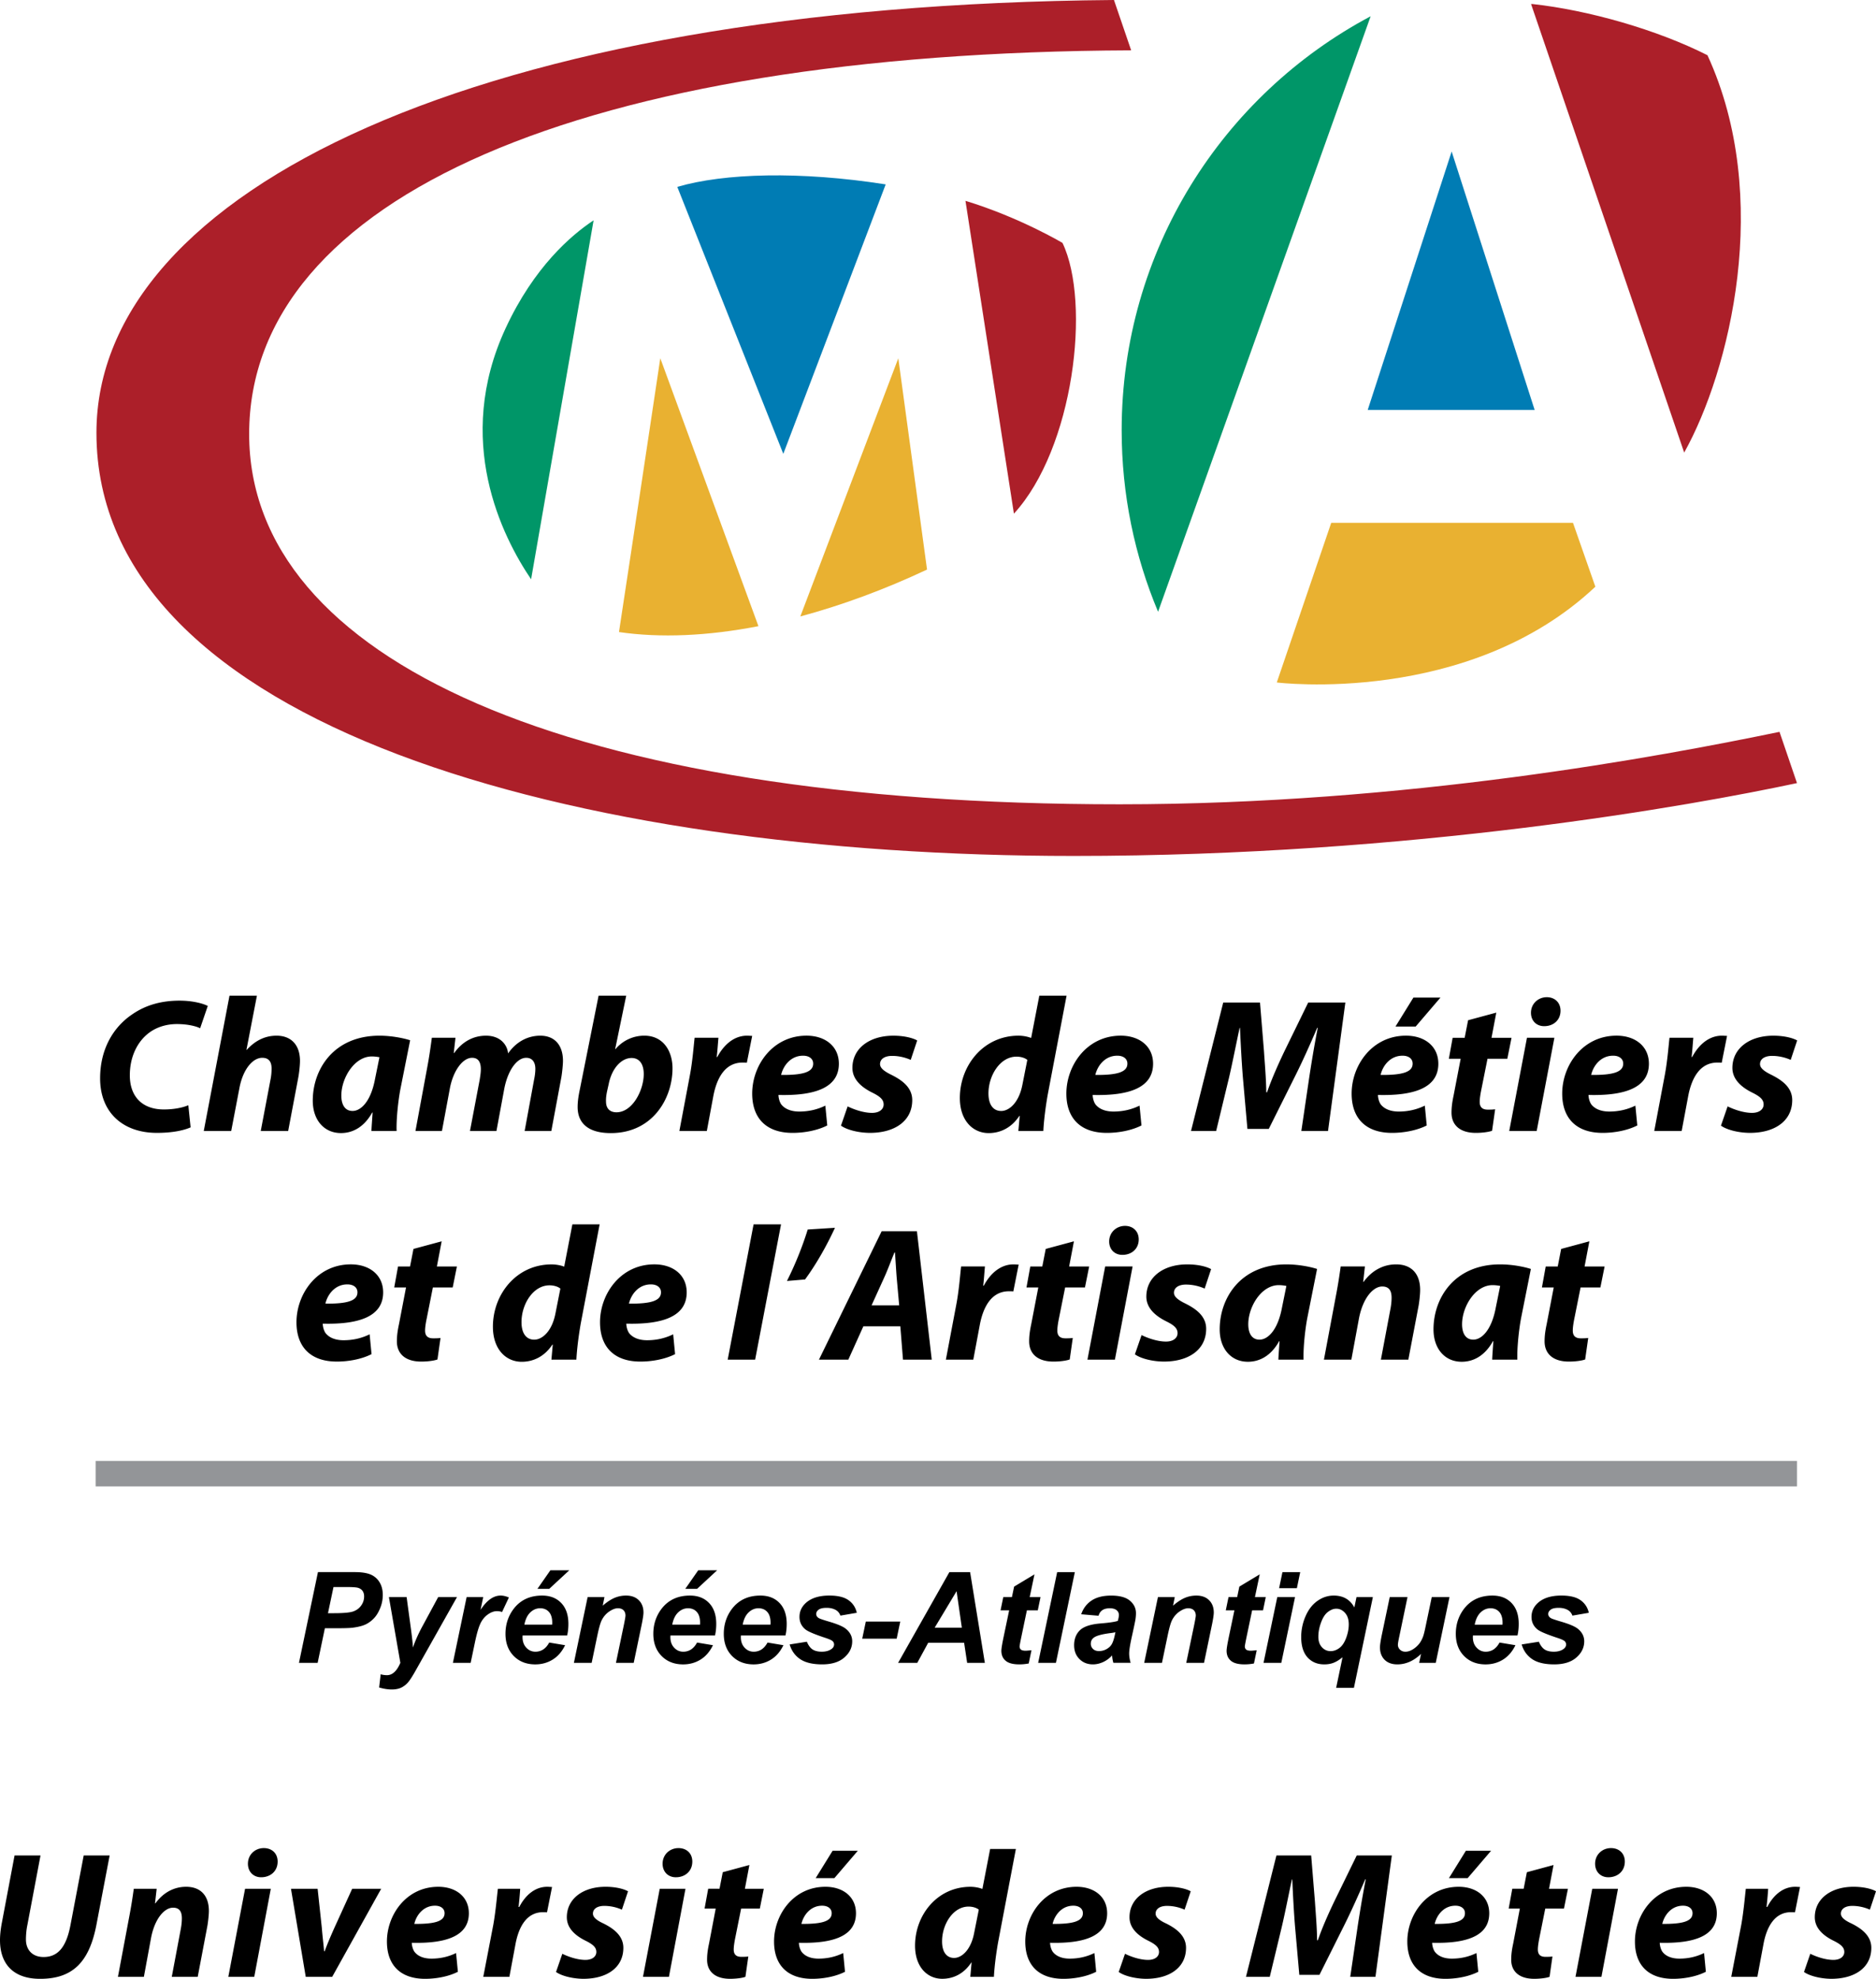
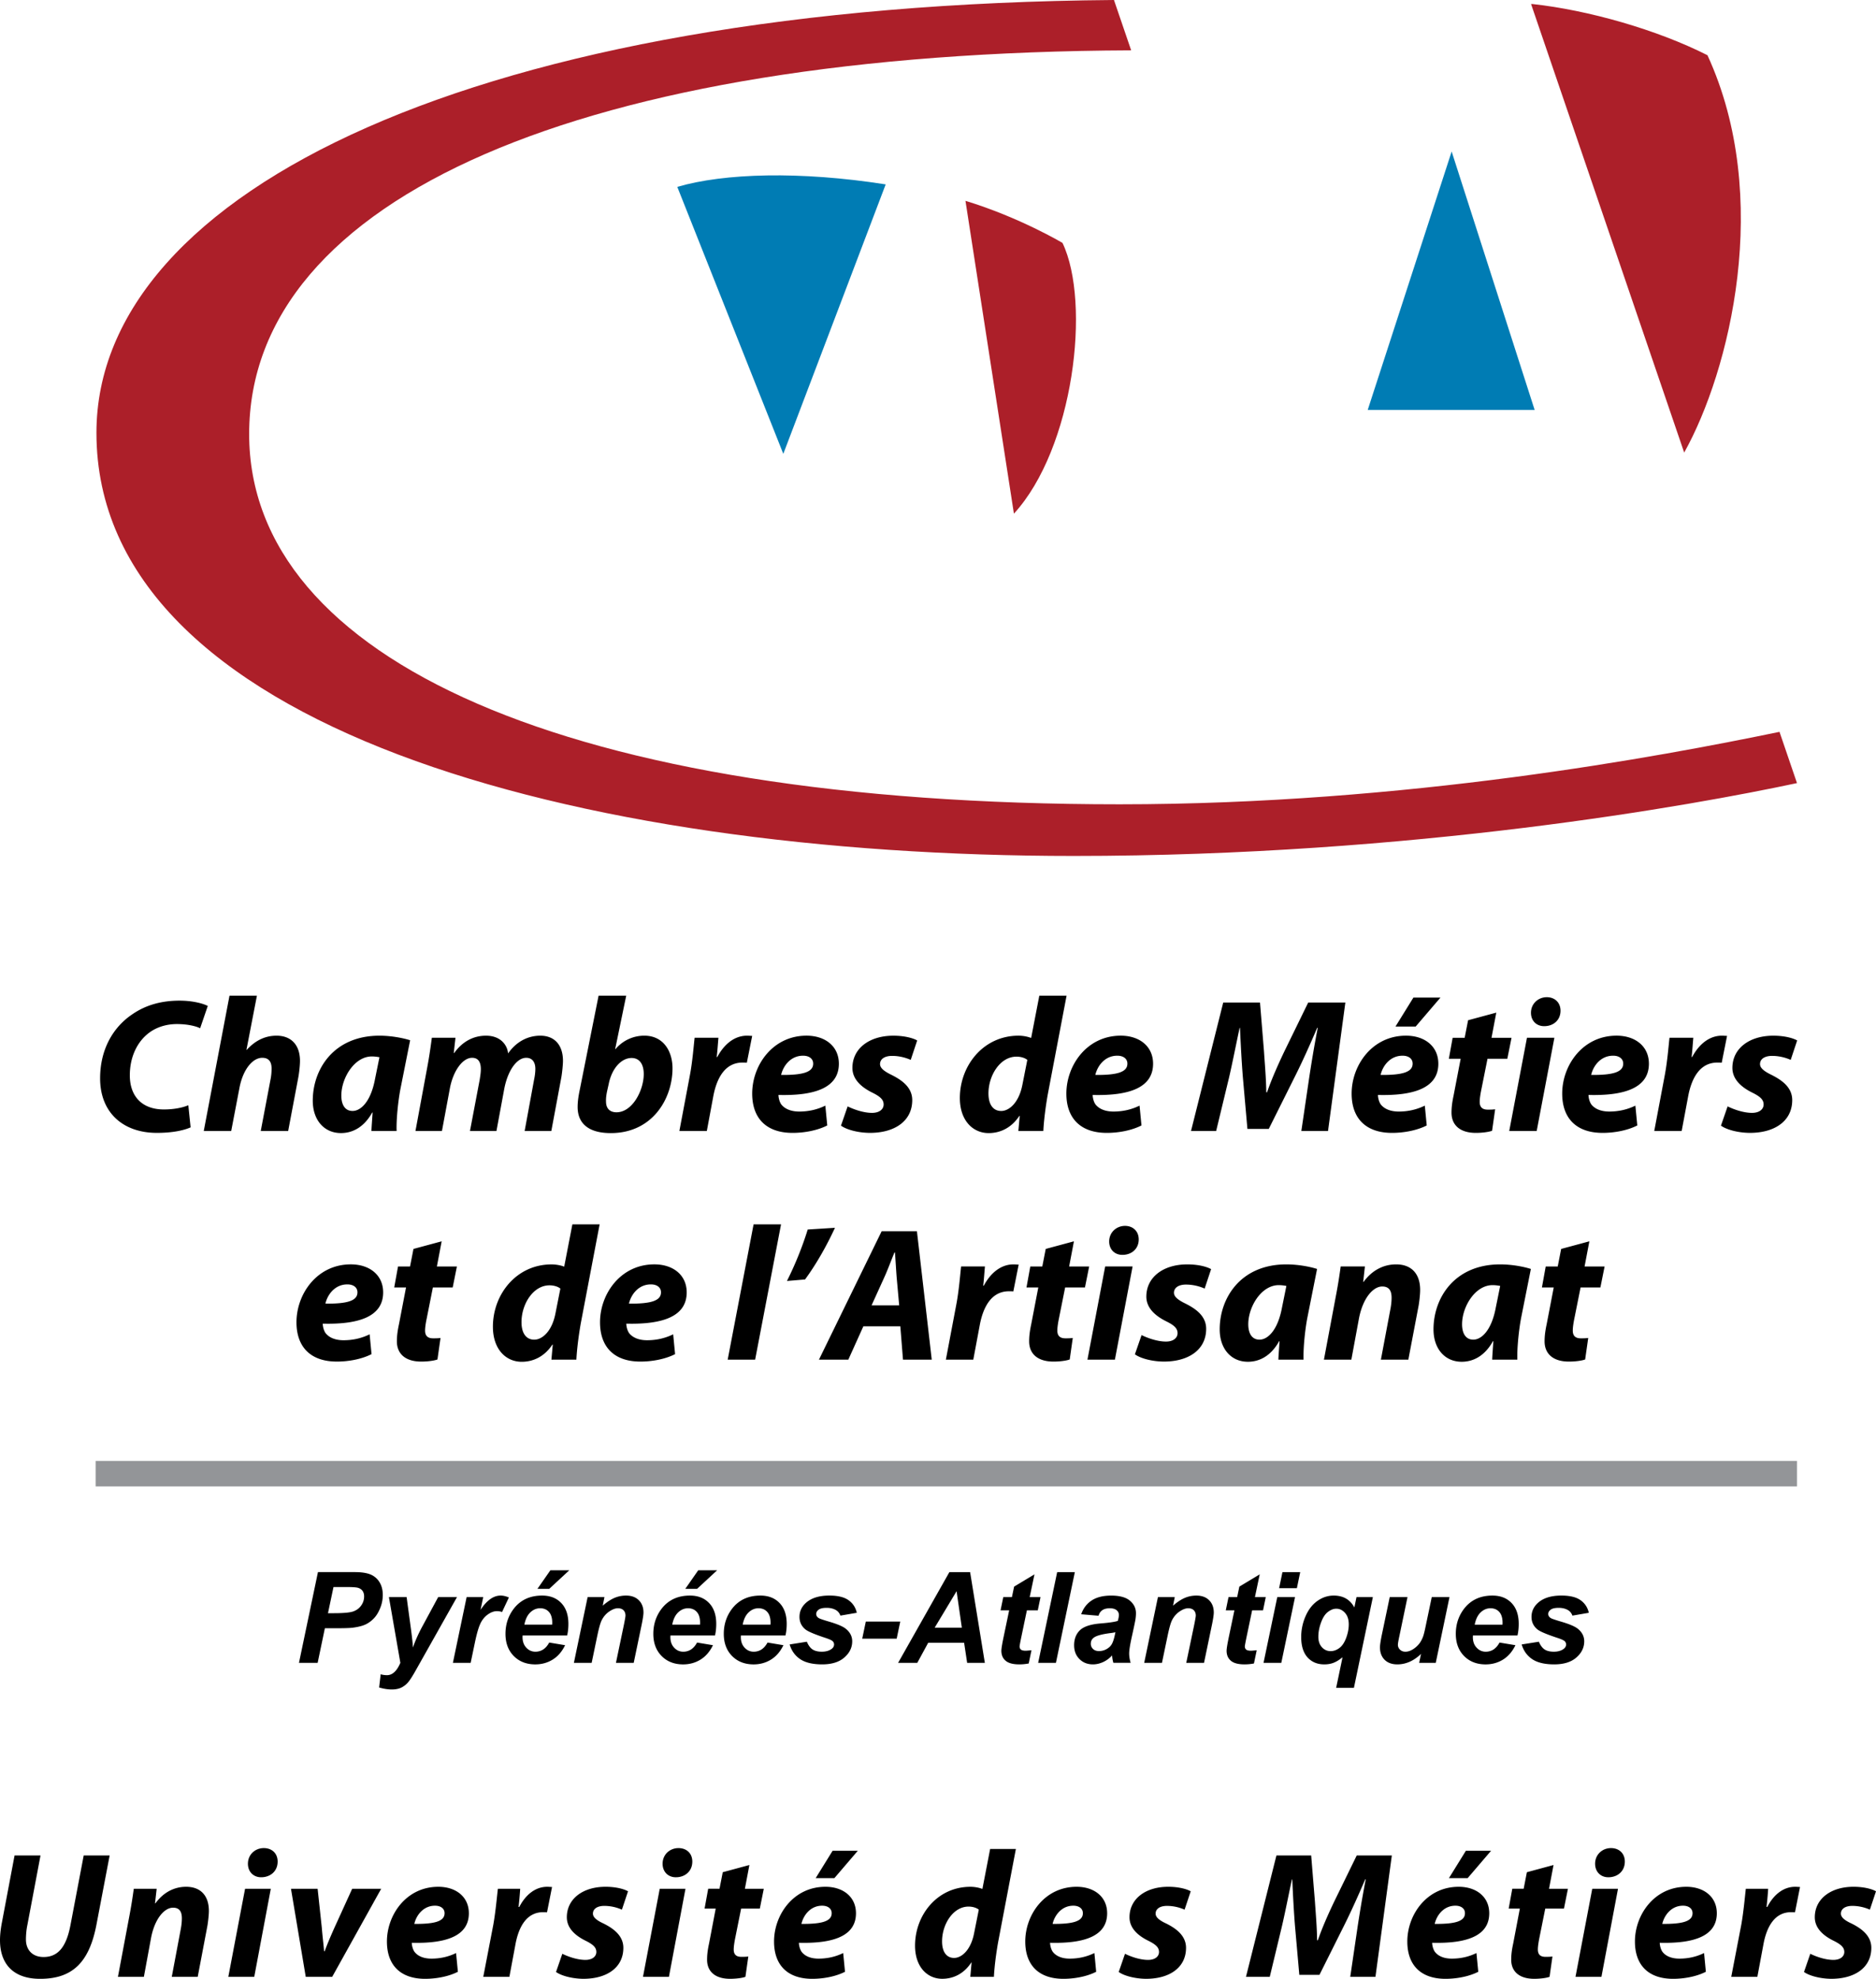
<svg xmlns="http://www.w3.org/2000/svg" viewBox="0 0 600 632.822">
  <path fill="#939598" d="M30.591 467.204h544.134v8.146H30.591z" />
-   <path d="M503.09 167.207h-77.327l-17.411 51.048s61.217 7.64 101.893-30.625l-7.156-20.423zm-247.122 29.93c13.117-3.53 26.75-8.512 40.525-14.99-3.26-23.932-8.748-64.262-9.19-67.577-1.463 3.83-24.835 65.446-31.335 82.567zm-58 4.993c13.236 1.926 28.365 1.28 44.603-1.883-3.799-10.374-29.882-81.588-31.388-85.688-2.078 13.58-2.842 19.37-13.215 87.57z" fill="#e9b131" />
-   <path d="M358.743 137.621c0 20.564 4.153 40.18 11.643 58.022L438.372 5.201c-47.369 25.18-79.63 75.034-79.63 132.42zm-197.018-32.674c-16.658 35.865-1.13 66.63 8.135 80.307l19.994-114.795c-7.167 4.734-19.058 14.935-28.129 34.488z" fill="#009668" />
  <path d="M464.28 48.452l-26.847 82.653h53.394l-26.546-82.653zM216.618 59.764c7.564 19.068 32.604 82.093 33.906 85.375 1.28-3.346 25.912-68.17 32.745-86.171-27.386-4.294-51.619-3.606-66.651.796z" fill="#007cb4" />
  <path d="M546.098 17.66C529.87 9.45 507.92 3.23 490.185 1.295h-.505l48.972 143.439c14.494-25.965 28.386-81.555 7.446-127.072zM324.28 164.267c19.132-20.875 24.696-67.415 15.538-86.58 0 0-13.677-8.168-31.033-13.462l15.495 100.042zm244.858 69.778c-38.104 7.867-119.186 23.168-211.06 23.168-176.798 0-278.39-46.422-278.39-118.4 0-75.722 106.768-122.004 282.092-122.714L356.28 0C153.377 1.625 30.845 60.84 30.845 138.415c0 94.016 153.361 135.315 312.586 135.315 108.737 0 198.093-16.206 231.3-23.297l-5.594-16.389z" fill="#ac1f29" />
  <path d="M60.963 360.527l-.732-7.07c-2.012.85-4.874 1.346-7.801 1.346-7.188 0-10.911-4.39-10.911-10.912 0-5.735 2.26-10.427 5.67-13.224 2.497-2.077 5.854-3.175 9.384-3.175 3.54 0 6.284.732 7.435 1.345l2.443-7.134c-1.226-.667-4.573-1.7-9.017-1.7-5.8 0-10.794 1.399-15.055 4.325-6.22 4.143-10.362 11.278-10.362 20.532 0 10.857 7.252 17.432 18.153 17.432 4.94 0 8.598-.785 10.793-1.765zm34.98-21.266c0-5.122-2.862-8.049-7.49-8.049-3.905 0-7.015 1.765-9.512 4.509h-.118l3.347-17.303H73.4l-8.232 43.269h8.78l2.615-13.656c1.098-5.972 4.208-9.75 7.317-9.75 2.195 0 2.98 1.4 2.98 3.412 0 1.227-.117 2.496-.365 3.659l-3.1 16.335h8.77l3.23-17.067c.311-1.7.548-3.96.548-5.36zm13.107 23.092c3.475 0 7.252-1.646 9.996-6.574h.119c-.119 2.13-.302 4.143-.366 5.908h8.049c-.13-3.713.484-9.567 1.216-13.409l3.11-15.603c-2.497-.796-6.285-1.463-9.814-1.463-14.624 0-21.328 10.729-21.328 20.78 0 6.219 3.648 10.361 9.018 10.361zm9.867-24.502c.915 0 1.776.13 2.443.248l-1.4 6.887c-1.344 7.317-4.573 10.298-7.198 10.298-2.432 0-3.594-2.013-3.594-4.929 0-5.552 4.143-12.504 9.749-12.504zm24.925 10.427c1.044-5.853 4.154-9.996 7.134-9.996 2.13 0 2.809 1.582 2.809 3.659 0 1.033-.183 2.195-.366 3.357l-3.11 16.389h8.469l2.496-13.473c1.162-6.026 4.089-9.932 7.016-9.932 2.013 0 2.927 1.464 2.927 3.54 0 1.152-.183 2.432-.43 3.594l-2.992 16.27h8.534l3.228-17.303c.247-1.528.494-3.906.494-5.122 0-5.057-2.679-8.049-7.252-8.049-3.906 0-7.619 1.83-10.298 5.671-.248-2.625-2.325-5.67-7.07-5.67-3.841 0-7.435 1.71-10.18 5.551h-.129l.55-4.885h-7.555c-.366 2.69-.796 5.919-1.517 9.696l-3.723 20.112h8.468l2.497-13.409zm51.5 14.083c13.408 0 19.746-11.094 19.746-20.725 0-5.305-2.797-10.427-9.017-10.427a12 12 0 0 0-9.2 4.272h-.119l3.53-17.066h-8.835l-6.036 30.172c-.366 1.765-.668 3.595-.668 5.424 0 5.294 3.53 8.35 10.6 8.35zm-1.215-13.225l.548-2.442c1.033-5.176 4.143-8.35 7.318-8.35 2.679 0 3.895 2.194 3.895 5.122 0 5.175-3.594 12.245-8.716 12.245-2.066 0-3.293-1.151-3.347-3.293-.064-1.216.118-2.313.302-3.282zm34.004 1.456c1.098-5.854 3.777-10.782 9.33-10.782.548 0 1.032 0 1.398.054l1.711-8.588c-.494 0-1.097-.064-1.646-.064-4.089 0-7.382 2.808-9.513 6.823h-.182c.247-2.13.366-4.143.548-6.156h-7.618c-.301 2.561-.667 7.565-1.528 12.074l-3.346 17.734h8.78l2.066-11.095zm25.355 11.705c3.292 0 7.618-.614 11.094-2.378l-.614-6.338c-2.378 1.161-5.111 1.893-8.35 1.893-2.55 0-4.562-.796-5.725-2.26-.613-.85-.914-2.195-.914-3.045 11.944.302 19.315-2.442 19.315-9.996 0-5.542-4.326-8.964-10.351-8.964-10.794 0-17.368 9.448-17.368 18.53 0 7.748 4.38 12.558 12.913 12.558zm3.356-24.685c2.013 0 3.23 1.033 3.23 2.496v.065c0 2.744-3.412 3.658-10.245 3.593.613-2.744 2.926-6.154 7.015-6.154zm34.918 14.2c0-4.142-3.411-6.456-6.704-8.102-2.378-1.163-3.594-2.196-3.594-3.411 0-1.647 1.517-2.626 3.841-2.626 2.616 0 4.746.731 5.973 1.28l2.066-6.22c-1.4-.785-4.143-1.516-7.619-1.516-7.672 0-13.096 4.078-13.096 10.297 0 3.66 2.863 6.156 6.274 7.867 2.744 1.334 3.712 2.367 3.712 3.83 0 1.464-1.28 2.69-3.712 2.69-2.862 0-6.09-1.226-7.801-2.077l-2.131 6.156c1.764 1.28 5.359 2.26 9.082 2.313 7.92.065 13.71-3.658 13.71-10.48zm24.442 10.55c3.53 0 7.188-1.53 9.814-5.489h.118l-.43 4.81h7.984c.183-3.53.732-7.737 1.4-11.578l6.036-31.69h-8.717l-2.614 13.525c-1.227-.484-2.81-.731-4.025-.731-11.277 0-18.777 9.577-18.777 19.94 0 7.187 4.153 11.212 9.211 11.212zm8.888-24.449c1.464 0 2.744.43 3.476 1.044l-1.582 7.984c-1.098 5.66-4.208 8.35-6.768 8.35-2.55 0-4.079-2.012-4.079-5.617 0-5.724 3.713-11.76 8.953-11.76zm28.891 24.384c3.293 0 7.619-.614 11.095-2.378l-.614-6.338c-2.378 1.161-5.11 1.893-8.35 1.893-2.56 0-4.563-.796-5.725-2.26-.613-.85-.914-2.195-.914-3.045 11.944.302 19.315-2.442 19.315-9.996 0-5.542-4.326-8.964-10.352-8.964-10.793 0-17.378 9.448-17.378 18.53 0 7.748 4.39 12.558 12.923 12.558zm3.358-24.685c2.012 0 3.228 1.033 3.228 2.496v.065c0 2.744-3.412 3.658-10.244 3.593.613-2.744 2.927-6.154 7.016-6.154zm39.123-8.896h.119c.247 5.488.549 11.148.914 15.667l1.464 16.636h6.833l8.404-16.83c2.26-4.508 4.82-10.169 7.07-15.473h.183c-1.163 5.972-2.066 11.578-2.744 16.022l-2.497 16.949h8.533l5.542-41.074h-11.88l-7.618 15.603c-1.765 3.712-3.96 8.522-5.542 13.096h-.248c-.064-4.574-.484-9.2-.731-13.042l-1.28-15.657h-11.762l-10.298 41.074h8.038l4.09-16.949c1.032-4.379 2.248-10.599 3.41-16.022zm48.754 33.58c3.293 0 7.618-.613 11.094-2.377l-.613-6.338c-2.379 1.161-5.111 1.893-8.35 1.893-2.551 0-4.563-.796-5.725-2.26-.614-.85-.915-2.195-.915-3.045 11.944.302 19.315-2.442 19.315-9.996 0-5.542-4.325-8.964-10.351-8.964-10.793 0-17.379 9.448-17.379 18.53 0 7.748 4.39 12.558 12.924 12.558zm3.357-24.684c2.013 0 3.228 1.033 3.228 2.496v.065c0 2.744-3.411 3.658-10.244 3.593.613-2.744 2.927-6.154 7.016-6.154zm12.128-18.584h-8.652l-5.736 9.265h6.457l7.93-9.265zm4.2 31.325c-.484 2.25-.667 3.896-.667 5.478 0 3.787 2.496 6.466 7.801 6.466 1.83 0 4.025-.247 5.176-.677l.98-6.876c-.732.118-1.647.118-2.379.118-1.947 0-2.56-1.033-2.56-2.496 0-1.044.247-2.562.484-3.724l2.012-10.05h6.338l1.345-6.704h-6.403l1.528-8.049-9.017 2.432-1.098 5.617H464.6l-1.216 6.704h3.777l-2.26 11.761zm26.577 11.334l5.66-29.808h-8.77l-5.67 29.808h8.78zm2.378-33.52h.054c2.808 0 5.186-1.83 5.186-4.94 0-2.614-1.83-4.325-4.39-4.325-2.68 0-5.057 2.012-5.057 4.993 0 2.56 1.764 4.272 4.207 4.272zm18.703 34.13c3.293 0 7.619-.614 11.094-2.378l-.613-6.338c-2.378 1.161-5.111 1.893-8.35 1.893-2.561 0-4.563-.796-5.725-2.26-.613-.85-.915-2.195-.915-3.045 11.945.302 19.316-2.442 19.316-9.996 0-5.542-4.326-8.964-10.352-8.964-10.793 0-17.378 9.448-17.378 18.53 0 7.748 4.39 12.558 12.923 12.558zm3.358-24.685c2.012 0 3.228 1.033 3.228 2.496v.065c0 2.744-3.412 3.658-10.244 3.593.613-2.744 2.926-6.154 7.016-6.154zm36.446-6.336c-.495 0-1.098-.064-1.646-.064-4.09 0-7.383 2.808-9.513 6.823h-.183c.248-2.13.366-4.143.549-6.156h-7.619c-.3 2.561-.667 7.565-1.528 12.074l-3.346 17.734h8.77l2.077-11.095c1.097-5.854 3.776-10.782 9.33-10.782.548 0 1.032 0 1.398.054l1.71-8.588zm20.84 20.537c0-4.143-3.412-6.457-6.705-8.103-2.378-1.163-3.594-2.196-3.594-3.411 0-1.647 1.517-2.626 3.841-2.626 2.616 0 4.746.731 5.973 1.28l2.066-6.22c-1.4-.785-4.143-1.516-7.619-1.516-7.672 0-13.095 4.078-13.095 10.297 0 3.66 2.862 6.156 6.273 7.867 2.744 1.334 3.712 2.367 3.712 3.83 0 1.464-1.27 2.69-3.712 2.69-2.862 0-6.09-1.226-7.801-2.077l-2.131 6.156c1.764 1.28 5.359 2.26 9.082 2.313 7.92.065 13.71-3.658 13.71-10.48zM107.736 435.43c3.293 0 7.618-.613 11.094-2.378l-.613-6.338c-2.379 1.162-5.112 1.894-8.35 1.894-2.551 0-4.563-.796-5.725-2.26-.614-.85-.915-2.195-.915-3.045 11.944.301 19.315-2.443 19.315-9.997 0-5.541-4.325-8.963-10.351-8.963-10.793 0-17.368 9.447-17.368 18.53 0 7.747 4.38 12.557 12.913 12.557zm3.357-24.684c2.012 0 3.228 1.032 3.228 2.496v.064c0 2.744-3.411 3.659-10.244 3.594.613-2.744 2.927-6.154 7.016-6.154zm16.207-5.724l-1.215 6.704h3.777l-2.26 11.761c-.484 2.249-.667 3.896-.667 5.477 0 3.788 2.496 6.467 7.801 6.467 1.83 0 4.025-.247 5.177-.677l.978-6.876c-.732.118-1.646.118-2.377.118-1.948 0-2.562-1.044-2.562-2.496 0-1.045.248-2.562.495-3.724l2.002-10.05h6.337l1.346-6.704h-6.403l1.529-8.049-9.018 2.431-1.097 5.618H127.3zm30.347 19.26c0 7.188 4.143 11.213 9.211 11.213 3.53 0 7.188-1.528 9.803-5.488h.129l-.43 4.81h7.984c.183-3.53.732-7.737 1.4-11.579l6.036-31.69h-8.716l-2.615 13.526c-1.227-.484-2.81-.72-4.025-.72-11.277 0-18.777 9.566-18.777 19.929zm19.993-4.207c-1.098 5.66-4.207 8.35-6.768 8.35-2.562 0-4.079-2.012-4.079-5.617 0-5.724 3.713-11.762 8.953-11.762 1.464 0 2.744.431 3.476 1.045l-1.582 7.984zm14.266 2.797c0 7.748 4.38 12.558 12.913 12.558 3.293 0 7.619-.613 11.095-2.378l-.614-6.338c-2.378 1.162-5.11 1.894-8.35 1.894-2.55 0-4.563-.796-5.725-2.26-.613-.85-.914-2.195-.914-3.045 11.944.301 19.315-2.443 19.315-9.997 0-5.541-4.326-8.963-10.352-8.963-10.793 0-17.368 9.447-17.368 18.53zm19.499-9.63v.064c0 2.744-3.411 3.659-10.244 3.594.613-2.744 2.927-6.154 7.016-6.154 2.012 0 3.228 1.032 3.228 2.496zm21.329 21.578h8.78l8.286-43.269h-8.78l-8.286 43.269zm34.313-42.173l-8.716.549c-1.647 5.359-4.025 11.277-6.64 16.453l5.79-.484c3.41-4.638 6.822-10.546 9.566-16.518zm20.905 31.508l.85 10.664h9.2l-4.745-41.073H281.98l-20.058 41.073h9.394l4.81-10.664h11.826zm-5.187-15.538c1.098-2.378 2.26-5.552 3.293-8.049h.183c.183 2.497.366 5.79.549 8.049l.796 8.834h-8.834l4.013-8.834zm30.598 15.11c1.098-5.855 3.777-10.783 9.33-10.783.549 0 1.033 0 1.399.054l1.71-8.588c-.495 0-1.097-.064-1.646-.064-4.09 0-7.382 2.808-9.512 6.822h-.183c.247-2.13.365-4.142.549-6.155h-7.619c-.301 2.561-.667 7.565-1.517 12.074l-3.358 17.733h8.77l2.077-11.094zm27.3-12.001h6.338l1.345-6.704h-6.403l1.529-8.049-9.018 2.431-1.097 5.618h-3.842l-1.216 6.704h3.777l-2.26 11.761c-.484 2.249-.667 3.896-.667 5.477 0 3.788 2.496 6.467 7.802 6.467 1.829 0 4.024-.247 5.176-.677l.978-6.876c-.731.118-1.646.118-2.377.118-1.948 0-2.562-1.044-2.562-2.496 0-1.045.248-2.562.484-3.724l2.013-10.05zm23.533-15.364c0-2.615-1.83-4.326-4.39-4.326-2.68 0-5.058 2.012-5.058 4.993 0 2.56 1.765 4.272 4.207 4.272h.054c2.809 0 5.187-1.83 5.187-4.94zm-1.959 8.651h-8.77l-5.67 29.807h8.78l5.66-29.807zm10.672 17.5c2.744 1.335 3.712 2.368 3.712 3.831s-1.27 2.69-3.712 2.69c-2.863 0-6.09-1.227-7.802-2.076l-2.13 6.154c1.764 1.281 5.358 2.26 9.082 2.314 7.92.064 13.709-3.659 13.709-10.48 0-4.144-3.412-6.458-6.704-8.103-2.378-1.163-3.595-2.196-3.595-3.412 0-1.646 1.518-2.626 3.842-2.626 2.615 0 4.746.732 5.973 1.281l2.065-6.22c-1.399-.785-4.143-1.517-7.618-1.517-7.672 0-13.096 4.078-13.096 10.298 0 3.659 2.862 6.155 6.274 7.866zm26.206 12.974c3.475 0 7.253-1.646 9.997-6.574h.118c-.118 2.13-.302 4.143-.366 5.907h8.049c-.129-3.712.484-9.566 1.216-13.408l3.11-15.603c-2.496-.796-6.285-1.463-9.814-1.463-14.623 0-21.328 10.728-21.328 20.78 0 6.218 3.648 10.361 9.018 10.361zm9.867-24.502c.915 0 1.776.13 2.443.248l-1.4 6.887c-1.344 7.317-4.572 10.298-7.197 10.298-2.433 0-3.595-2.013-3.595-4.929 0-5.552 4.143-12.504 9.75-12.504zm32.666 23.835h8.78l3.293-17.303c.247-1.463.484-3.659.484-5.004 0-5.175-2.798-8.167-7.683-8.167-3.895 0-7.618 1.765-10.416 5.606h-.118l.548-4.939h-7.747c-.366 2.69-.85 5.919-1.583 9.696l-3.776 20.11h8.77l2.443-13.223c1.28-6.586 4.573-10.18 7.435-10.18 2.26 0 2.992 1.464 2.992 3.594 0 1.098-.13 2.26-.312 3.293l-3.11 16.517zm43.644 0c-.13-3.712.484-9.566 1.216-13.408l3.11-15.603c-2.497-.796-6.285-1.463-9.814-1.463-14.624 0-21.328 10.728-21.328 20.78 0 6.218 3.648 10.361 9.018 10.361 3.476 0 7.252-1.646 9.996-6.574h.119c-.119 2.13-.301 4.143-.366 5.907h8.049zm-14.086-6.402c-2.432 0-3.594-2.013-3.594-4.929 0-5.552 4.143-12.504 9.75-12.504.914 0 1.775.13 2.442.248l-1.399 6.887c-1.345 7.317-4.573 10.298-7.199 10.298zm23.161-23.396l-1.215 6.704h3.776l-2.26 11.761c-.484 2.249-.666 3.896-.666 5.477 0 3.788 2.496 6.467 7.8 6.467 1.83 0 4.025-.247 5.177-.677l.98-6.876c-.733.118-1.647.118-2.38.118-1.946 0-2.56-1.044-2.56-2.496 0-1.045.248-2.562.484-3.724l2.013-10.05h6.337l1.346-6.704h-6.403l1.528-8.049-9.018 2.431-1.097 5.618h-3.842zM121.361 505.955a6.01 6.01 0 0 0-2.895-2.454c-1.226-.495-2.883-.742-4.982-.742H101.69l-6.069 29.01h5.973l2.313-11.062h3.82c2.572 0 4.326-.064 5.262-.194 1.614-.226 2.894-.548 3.841-.978.947-.431 1.84-1.066 2.658-1.894.83-.83 1.518-1.937 2.088-3.326.57-1.377.85-2.808.85-4.271 0-1.583-.355-2.938-1.065-4.09zm-5.822 7.457c-.602.871-1.431 1.495-2.486 1.894-1.054.398-3.163.592-6.316.592h-1.84l1.764-8.362h4.273c1.937 0 3.185.097 3.744.302s1.001.527 1.313.979c.301.452.463 1.022.463 1.721a4.878 4.878 0 0 1-.915 2.874zm12.895 26.236a6.777 6.777 0 0 0 2.216-1.807c.614-.764 1.453-2.099 2.518-4.014l12.988-23.071h-6.015l-5.036 9.319c-1.291 2.388-2.302 4.659-3.045 6.811-.032-1.087-.237-2.97-.592-5.66l-1.42-10.47h-5.66l3.658 21.015c-1.119 2.637-2.55 3.95-4.293 3.95a7.38 7.38 0 0 1-2.002-.29l-.495 4.228c1.507.43 2.863.635 4.057.635 1.216 0 2.26-.215 3.12-.646zm30.5-24.405c.582 0 1.13.097 1.637.28l2.184-4.648c-.937-.41-1.819-.614-2.636-.614-2.303 0-4.445 1.528-6.425 4.573l.85-4.078h-5.304l-4.39 21.015h5.681l1.377-6.596c.56-2.668 1.12-4.627 1.69-5.864.56-1.227 1.345-2.217 2.356-2.96 1.011-.731 2.002-1.108 2.98-1.108zm12.953-7.133h3.778l6.413-5.94h-6.048l-4.143 5.94zm8.846 18.024l-5.08-.85c-1.054 1.948-2.528 2.927-4.411 2.927-1.151 0-2.12-.43-2.916-1.291-.807-.85-1.205-1.98-1.205-3.38 0-.118.01-.29.021-.516h14.247c.258-1.097.398-2.324.398-3.701 0-2.863-.764-5.09-2.28-6.672-1.518-1.593-3.563-2.39-6.135-2.39-4.035 0-7.134 1.519-9.319 4.553-1.592 2.238-2.388 4.799-2.388 7.672 0 2.949.882 5.305 2.647 7.102 1.765 1.787 4.068 2.68 6.887 2.68 2.055 0 3.917-.517 5.574-1.54 1.646-1.022 2.97-2.55 3.96-4.594zm-11.127-10.492c.926-.882 1.98-1.323 3.153-1.323s2.109.387 2.808 1.173c.7.775 1.055 1.936 1.055 3.497 0 .129-.01.322-.021.57h-8.889c.334-1.721.968-3.034 1.894-3.917zm34.7-3.896c-.99-.99-2.356-1.485-4.078-1.485-1.292 0-2.53.248-3.691.742-1.173.495-2.422 1.324-3.767 2.486l.55-2.733h-5.38l-4.391 21.015h5.681l1.797-8.63c.528-2.517 1.001-4.185 1.42-5.003.582-1.151 1.378-2.077 2.4-2.776 1.012-.69 1.938-1.044 2.766-1.044.764 0 1.367.204 1.786.624.43.42.646.99.646 1.71 0 .345-.183 1.41-.55 3.186L197 531.771h5.682l2.475-11.89c.43-2.066.646-3.465.646-4.197 0-1.635-.495-2.948-1.496-3.938zm14.868-3.636h3.777l6.414-5.94h-6.048l-4.143 5.94zm8.846 18.024l-5.08-.85c-1.054 1.948-2.528 2.927-4.411 2.927-1.152 0-2.12-.43-2.916-1.291-.808-.85-1.206-1.98-1.206-3.38 0-.118.01-.29.022-.516h14.247c.258-1.097.398-2.324.398-3.701 0-2.863-.764-5.09-2.281-6.672-1.517-1.593-3.562-2.39-6.134-2.39-4.035 0-7.134 1.519-9.319 4.553-1.592 2.238-2.389 4.799-2.389 7.672 0 2.949.883 5.305 2.648 7.102 1.765 1.787 4.067 2.68 6.886 2.68 2.056 0 3.917-.517 5.574-1.54 1.647-1.022 2.97-2.55 3.96-4.594zm-11.127-10.492c.936-.882 1.98-1.323 3.153-1.323s2.109.387 2.808 1.173c.7.775 1.055 1.936 1.055 3.497 0 .129-.01.322-.022.57H215c.334-1.721.968-3.034 1.894-3.917zm33.663 10.492l-5.078-.85c-1.055 1.948-2.53 2.927-4.413 2.927-1.151 0-2.12-.43-2.916-1.291-.806-.85-1.205-1.98-1.205-3.38 0-.118.011-.29.022-.516h14.247c.258-1.097.398-2.324.398-3.701 0-2.863-.764-5.09-2.281-6.672-1.518-1.593-3.562-2.39-6.134-2.39-4.035 0-7.145 1.519-9.318 4.553-1.593 2.238-2.39 4.799-2.39 7.672 0 2.949.883 5.305 2.648 7.102 1.764 1.787 4.067 2.68 6.887 2.68 2.055 0 3.917-.517 5.574-1.54 1.646-1.022 2.97-2.55 3.96-4.594zm-11.126-10.492c.925-.882 1.98-1.323 3.153-1.323 1.172 0 2.109.387 2.808 1.173.7.775 1.055 1.936 1.055 3.497 0 .129-.01.322-.021.57h-8.89c.334-1.721.959-3.034 1.895-3.917zm24.953-1.458c1.195 0 2.206.248 3.056.764.613.387 1.065.958 1.345 1.722l5.24-.904c-.365-1.689-1.247-3.034-2.636-4.025-1.377-.99-3.422-1.485-6.134-1.485-3.4 0-5.961.84-7.693 2.519-1.238 1.205-1.862 2.636-1.862 4.293 0 1.668.646 3.002 1.926 4.035.818.657 2.938 1.56 6.37 2.69 1.281.42 2.056.786 2.346 1.077.28.3.42.634.42 1.022 0 .57-.27 1.055-.807 1.442-.786.58-1.819.872-3.11.872-1.248 0-2.238-.238-2.97-.722-.721-.484-1.334-1.301-1.818-2.464l-5.5.872c.593 2.023 1.722 3.583 3.369 4.702 1.657 1.109 4.003 1.669 7.037 1.669 3.046 0 5.413-.733 7.081-2.196 1.679-1.463 2.518-3.196 2.518-5.187 0-1.539-.667-2.862-1.98-3.949-.936-.785-2.787-1.57-5.563-2.378-1.786-.527-2.852-.893-3.185-1.108-.528-.345-.786-.775-.786-1.302 0-.517.258-.98.775-1.367.527-.398 1.377-.592 2.56-.592zm12.532 4.384l-1.152 5.478h11.02l1.15-5.478h-11.018zm19.947 6.79h11.492l.969 6.413h5.66l-4.714-29.012h-6.628l-16.399 29.012h6.133l3.487-6.414zm9.082-16.497l1.679 11.664h-8.684l7.005-11.664zm23.95 18.893c-1 .086-1.624.14-1.871.14-.733 0-1.227-.13-1.507-.366-.28-.248-.42-.581-.42-1.023 0-.226.173-1.13.496-2.733l1.84-8.802h3.486l.872-4.218h-3.466l1.529-7.275-6.51 3.917-.7 3.358h-2.765l-.872 4.218h2.755l-1.765 8.447c-.484 2.335-.732 3.831-.732 4.477 0 1.366.452 2.442 1.366 3.206.905.775 2.368 1.163 4.37 1.163 1.032 0 2.033-.098 3.013-.291l.882-4.218zm2.142 4.015h5.681l6.048-29.01h-5.65l-6.079 29.01zm29.102-2.983c0-1.001.28-2.766.829-5.263.678-3.034 1.065-4.917 1.184-5.628.107-.71.161-1.377.161-2.012 0-1.57-.645-2.894-1.937-3.992-1.29-1.087-3.293-1.625-5.993-1.625-2.594 0-4.681.528-6.263 1.582-1.572 1.055-2.68 2.518-3.315 4.39l5.542.474c.216-.764.614-1.356 1.195-1.765.592-.42 1.388-.624 2.41-.624.958 0 1.68.205 2.174.614.484.398.731.914.731 1.517 0 .473-.118 1.108-.354 1.905-.915.311-2.723.58-5.424.807-3.206.247-5.434.978-6.682 2.173-1.238 1.205-1.862 2.808-1.862 4.81 0 1.797.56 3.26 1.7 4.401 1.13 1.141 2.572 1.711 4.315 1.711 1.087 0 2.185-.247 3.26-.743 1.088-.494 2.035-1.205 2.874-2.12.043.819.183 1.604.409 2.368h5.52c-.312-1.087-.474-2.087-.474-2.98zm-4.551-6.059c-.29 1.388-.624 2.4-1.001 3.056-.377.657-.936 1.184-1.7 1.604-.753.42-1.56.623-2.421.623-.775 0-1.41-.225-1.883-.677a2.244 2.244 0 0 1-.71-1.679c0-.807.312-1.442.935-1.915.861-.667 2.723-1.163 5.575-1.507.57-.075 1.021-.161 1.366-.258l-.161.753zm26.042-12.466c-1.292 0-2.53.248-3.691.742-1.173.495-2.422 1.324-3.767 2.486l.549-2.733h-5.38l-4.39 21.015h5.68l1.798-8.63c.527-2.517 1-4.185 1.42-5.003.582-1.151 1.378-2.077 2.4-2.776 1.012-.69 1.937-1.044 2.765-1.044.764 0 1.367.204 1.787.624.43.42.645.99.645 1.71 0 .345-.183 1.41-.549 3.186l-2.496 11.933h5.682l2.474-11.89c.431-2.066.646-3.465.646-4.197 0-1.635-.494-2.948-1.495-3.938-.99-.99-2.357-1.485-4.078-1.485zm19.304 17.493c-1 .086-1.625.14-1.872.14-.732 0-1.227-.13-1.507-.366-.28-.248-.42-.581-.42-1.023 0-.226.173-1.13.496-2.733l1.84-8.802h3.486l.872-4.218h-3.465l1.528-7.275-6.51 3.917-.7 3.358h-2.765l-.872 4.218h2.755l-1.765 8.447c-.484 2.335-.732 3.831-.732 4.477 0 1.366.452 2.442 1.366 3.206.905.775 2.368 1.163 4.37 1.163 1.032 0 2.033-.098 3.013-.291l.882-4.218zm13.912-24.993h-5.68l-1.066 5.144h5.68l1.066-5.144zm-11.729 29.01h5.682l4.39-21.015h-5.681l-4.39 21.015zm28.905 8.006l6.06-29.021h-5.23l-.69 3.303c-1.366-2.528-3.562-3.798-6.596-3.798-1.883 0-3.637.581-5.25 1.733-1.615 1.151-2.874 2.797-3.79 4.939a16.536 16.536 0 0 0-1.365 6.585c0 2.852.678 5.015 2.023 6.51 1.345 1.485 3.131 2.238 5.358 2.238 1.12 0 2.12-.172 3.014-.527.882-.344 1.818-.936 2.83-1.754l-2.045 9.792h5.681zm-4.67-12.73c-.893.657-1.83.98-2.787.98-1.086 0-2.011-.41-2.776-1.249-.764-.828-1.14-1.947-1.14-3.357 0-1.452.28-2.97.86-4.541.571-1.582 1.303-2.711 2.206-3.39.904-.688 1.797-1.032 2.669-1.032 1.055 0 1.98.44 2.787 1.334.807.893 1.205 2.12 1.205 3.69 0 1.389-.28 2.83-.839 4.338-.56 1.495-1.291 2.57-2.184 3.228zm25.54 4.724h5.305l4.39-21.015h-5.67l-2.1 10.008c-.29 1.377-.559 2.367-.817 2.97-.355.817-.732 1.485-1.14 1.98a7.759 7.759 0 0 1-1.389 1.334 6.683 6.683 0 0 1-1.506.871c-.484.194-.98.29-1.485.29-.7 0-1.27-.214-1.722-.656a2.116 2.116 0 0 1-.667-1.56c0-.376.15-1.302.474-2.787l2.593-12.45h-5.682l-2.453 11.707c-.452 2.174-.668 3.616-.668 4.337 0 1.668.496 2.992 1.475 3.981.99.99 2.356 1.485 4.078 1.485 2.733 0 5.262-1.119 7.576-3.346l-.592 2.851zm30.785-5.637l-5.08-.85c-1.053 1.948-2.528 2.927-4.41 2.927-1.152 0-2.12-.43-2.917-1.291-.807-.85-1.205-1.98-1.205-3.38 0-.118.01-.29.022-.516h14.246c.258-1.097.398-2.324.398-3.701 0-2.863-.763-5.09-2.28-6.672-1.518-1.593-3.562-2.39-6.134-2.39-4.036 0-7.135 1.519-9.32 4.553-1.591 2.238-2.388 4.799-2.388 7.672 0 2.949.883 5.305 2.647 7.102 1.765 1.787 4.068 2.68 6.887 2.68 2.056 0 3.917-.517 5.574-1.54 1.646-1.022 2.97-2.55 3.96-4.594zm-11.126-10.492c.925-.882 1.98-1.323 3.152-1.323 1.173 0 2.11.387 2.809 1.173.7.775 1.054 1.936 1.054 3.497 0 .129-.01.322-.021.57h-8.888c.333-1.721.968-3.034 1.894-3.917zm24.955-1.458c1.194 0 2.206.248 3.056.764.613.387 1.065.958 1.345 1.722l5.24-.904c-.366-1.689-1.248-3.034-2.636-4.025-1.377-.99-3.422-1.485-6.134-1.485-3.4 0-5.961.84-7.693 2.519-1.238 1.205-1.862 2.636-1.862 4.293 0 1.668.645 3.002 1.926 4.035.818.657 2.938 1.56 6.37 2.69 1.28.42 2.056.786 2.346 1.077.28.3.42.634.42 1.022 0 .57-.27 1.055-.807 1.442-.786.58-1.819.872-3.11.872-1.248 0-2.238-.238-2.97-.722-.721-.484-1.334-1.301-1.819-2.464l-5.498.872c.592 2.023 1.721 3.583 3.368 4.702 1.657 1.109 4.003 1.669 7.037 1.669 3.046 0 5.413-.733 7.08-2.196 1.68-1.463 2.519-3.196 2.519-5.187 0-1.539-.667-2.862-1.98-3.949-.936-.785-2.787-1.57-5.563-2.378-1.787-.527-2.852-.893-3.186-1.108-.527-.345-.785-.775-.785-1.302 0-.517.258-.98.775-1.367.527-.398 1.377-.592 2.56-.592zM22.51 615.776c-1.377 7.2-4.197 10.073-8.576 10.073-3.691 0-5.639-2.422-5.639-5.585 0-1.668.173-3.228.452-4.606l4.208-22.285H4.659L.57 615.023c-.344 1.84-.57 3.745-.57 5.413 0 8.232 4.896 12.44 12.902 12.386 10.588 0 15.721-5.65 17.96-17.39l4.207-22.059h-8.297l-4.26 22.403zm37.032-12.387c-3.68 0-7.2 1.668-9.846 5.305h-.118l.527-4.67h-7.318c-.344 2.54-.806 5.585-1.495 9.158l-3.572 19.003h8.296l2.303-12.493c1.205-6.22 4.315-9.62 7.026-9.62 2.131 0 2.82 1.377 2.82 3.4 0 1.033-.119 2.13-.29 3.11l-2.938 15.603h8.296l3.11-16.357c.226-1.377.462-3.454.462-4.724 0-4.895-2.657-7.715-7.263-7.715zm24.82-12.374c-2.702 0-5.069 2.011-5.069 5.003 0 2.594 1.787 4.326 4.208 4.326h.053c2.83 0 5.24-1.851 5.24-5.015 0-2.647-1.84-4.314-4.432-4.314zm-11.342 41.17h8.296l5.294-28.16h-8.23l-5.358 28.16zm33.977-15.784c-1.55 3.465-2.422 5.595-3.164 7.608h-.172c-.173-2.077-.463-4.208-.753-7.662l-1.324-12.32h-8.523l4.724 28.16h8.458l15.668-28.16h-9.276l-5.638 12.374zm33.174-13.01c-10.2 0-16.42 8.931-16.42 17.508 0 7.37 4.153 11.923 12.213 11.923 3.11 0 7.199-.581 10.48-2.25l-.58-5.993c-2.239 1.098-4.832 1.786-7.888 1.786-2.41 0-4.315-.742-5.412-2.184-.57-.808-.861-2.077-.861-2.884 11.288.29 18.25-2.303 18.25-9.437 0-5.24-4.09-8.47-9.782-8.47zm2.013 8.47c0 2.592-3.228 3.453-9.674 3.4.57-2.594 2.765-5.822 6.618-5.822 1.904 0 3.056.979 3.056 2.356v.065zm23.895-2.015h-.226c.226-2.024.398-3.917.517-5.822h-7.135c-.29 2.42-.7 7.145-1.442 11.406l-3.228 16.755h8.35l1.958-10.481c1.034-5.532 3.573-10.19 8.814-10.19.462 0 .915 0 1.259.053l1.613-8.114c-.462 0-.979-.064-1.549-.064-3.863 0-6.973 2.647-8.931 6.457zm27.186-.345a14 14 0 0 1 5.638 1.205l1.959-5.875c-1.324-.753-3.917-1.442-7.2-1.442-7.252 0-12.374 3.863-12.374 9.739 0 3.508 2.7 5.864 5.929 7.478 2.594 1.27 3.508 2.25 3.508 3.637 0 1.377-1.205 2.53-3.508 2.53-2.712 0-5.757-1.153-7.371-1.96l-2.012 5.822c1.668 1.205 5.068 2.12 8.576 2.184 7.49.054 12.956-3.454 12.956-9.91 0-3.917-3.229-6.22-6.338-7.77-2.238-1.032-3.39-2.011-3.39-3.163 0-1.56 1.442-2.475 3.627-2.475zm12.38 22.684h8.296l5.295-28.16h-8.232l-5.36 28.16zm11.342-41.17c-2.702 0-5.069 2.011-5.069 5.003 0 2.594 1.787 4.326 4.208 4.326h.054c2.83 0 5.24-1.851 5.24-5.015 0-2.647-1.84-4.314-4.433-4.314zm22.691 5.41l-8.522 2.303-1.033 5.293h-3.626l-1.151 6.339h3.561l-2.13 11.17c-.463 2.13-.635 3.69-.635 5.186 0 3.573 2.367 6.101 7.37 6.101 1.733 0 3.81-.226 4.897-.635l.925-6.5c-.689.108-1.56.108-2.25.108-1.839 0-2.42-.979-2.42-2.356 0-.98.237-2.421.463-3.572l1.905-9.502h5.982l1.27-6.339h-6.047l1.441-7.597zm24.306 6.966c-10.201 0-16.42 8.931-16.42 17.508 0 7.37 4.153 11.923 12.212 11.923 3.11 0 7.199-.581 10.481-2.25l-.58-5.993c-2.24 1.098-4.833 1.786-7.889 1.786-2.42 0-4.315-.742-5.412-2.184-.57-.808-.861-2.077-.861-2.884 11.288.29 18.25-2.303 18.25-9.437 0-5.24-4.089-8.47-9.781-8.47zm2.012 8.47c0 2.592-3.228 3.453-9.674 3.4.57-2.594 2.766-5.822 6.618-5.822 1.904 0 3.056.979 3.056 2.356v.065zm-5.122-11.235h5.983l7.489-8.748h-8.06l-5.412 8.748zm53.327 3.457c-1.152-.463-2.658-.689-3.81-.689-10.653 0-17.733 9.04-17.733 18.831 0 6.79 3.917 10.589 8.694 10.589 3.347 0 6.8-1.431 9.276-5.176h.107l-.398 4.552h7.543c.173-3.347.69-7.317 1.324-10.944l5.703-29.946h-8.232l-2.474 12.783zm-2.658 14.161c-1.034 5.359-3.971 7.898-6.392 7.898-2.41 0-3.852-1.904-3.852-5.304 0-5.413 3.508-11.116 8.468-11.116 1.378 0 2.583.409 3.282.979l-1.506 7.543zm32.775-14.853c-10.19 0-16.41 8.931-16.41 17.508 0 7.37 4.142 11.923 12.202 11.923 3.11 0 7.199-.581 10.481-2.25l-.57-5.993c-2.25 1.098-4.843 1.786-7.899 1.786-2.41 0-4.315-.742-5.412-2.184-.57-.808-.861-2.077-.861-2.884 11.288.29 18.25-2.303 18.25-9.437 0-5.24-4.078-8.47-9.781-8.47zm2.011 8.47c0 2.592-3.228 3.453-9.673 3.4.581-2.594 2.765-5.822 6.617-5.822 1.905 0 3.056.979 3.056 2.356v.065zm26.897-2.36c2.475 0 4.487.689 5.638 1.205l1.959-5.875c-1.324-.753-3.917-1.442-7.2-1.442-7.252 0-12.374 3.863-12.374 9.739 0 3.508 2.701 5.864 5.93 7.478 2.593 1.27 3.507 2.25 3.507 3.637 0 1.377-1.205 2.53-3.508 2.53-2.712 0-5.756-1.153-7.37-1.96l-2.013 5.822c1.668 1.205 5.068 2.12 8.576 2.184 7.49.054 12.956-3.454 12.956-9.91 0-3.917-3.228-6.22-6.338-7.77-2.238-1.032-3.39-2.011-3.39-3.163 0-1.56 1.442-2.475 3.627-2.475zm53.498-1.388c-1.678 3.508-3.744 8.06-5.24 12.386h-.236c-.054-4.327-.452-8.695-.69-12.332l-1.205-14.796H408.24l-9.739 38.814h7.608l3.852-16.013c.98-4.142 2.131-10.017 3.229-15.14h.118c.226 5.177.517 10.535.86 14.796l1.39 15.722h6.445l7.941-15.894c2.13-4.26 4.551-9.62 6.682-14.624h.173c-1.087 5.585-1.959 10.944-2.594 15.14l-2.356 16.013h8.06l5.24-38.814h-11.224l-7.199 14.742zm36.687-7.487h5.983l7.49-8.748h-8.06l-5.413 8.748zm3.11 2.765c-10.202 0-16.421 8.931-16.421 17.508 0 7.37 4.153 11.923 12.213 11.923 3.11 0 7.2-.581 10.481-2.25l-.581-5.993c-2.238 1.098-4.831 1.786-7.887 1.786-2.41 0-4.315-.742-5.413-2.184-.57-.808-.86-2.077-.86-2.884 11.287.29 18.249-2.303 18.249-9.437 0-5.24-4.09-8.47-9.781-8.47zm2.012 8.47c0 2.592-3.228 3.453-9.674 3.4.57-2.594 2.765-5.822 6.618-5.822 1.905 0 3.056.979 3.056 2.356v.065zm28.332-15.437l-8.523 2.304-1.032 5.293h-3.638l-1.151 6.339h3.572l-2.13 11.17c-.463 2.13-.635 3.69-.635 5.186 0 3.573 2.367 6.101 7.37 6.101 1.733 0 3.8-.226 4.897-.635l.925-6.5c-.688.108-1.56.108-2.249.108-1.84 0-2.42-.979-2.42-2.356 0-.98.236-2.421.462-3.572l1.905-9.502h5.983l1.27-6.339h-6.048l1.442-7.597zm7.026 35.76h8.296l5.294-28.16h-8.232l-5.358 28.16zm11.34-41.17c-2.7 0-5.067 2.012-5.067 5.004 0 2.594 1.786 4.326 4.207 4.326h.054c2.83 0 5.24-1.851 5.24-5.015 0-2.647-1.84-4.314-4.433-4.314zm24.078 12.377c-10.19 0-16.41 8.931-16.41 17.508 0 7.37 4.143 11.923 12.202 11.923 3.11 0 7.2-.581 10.482-2.25l-.57-5.993c-2.25 1.098-4.843 1.786-7.9 1.786-2.41 0-4.314-.742-5.412-2.184-.57-.808-.86-2.077-.86-2.884 11.287.29 18.25-2.303 18.25-9.437 0-5.24-4.079-8.47-9.782-8.47zm2.012 8.47c0 2.592-3.228 3.453-9.674 3.4.582-2.594 2.766-5.822 6.618-5.822 1.905 0 3.056.979 3.056 2.356v.065zm23.898-2.015h-.226c.226-2.024.398-3.917.516-5.822h-7.145c-.28 2.42-.688 7.145-1.431 11.406l-3.228 16.755h8.35l1.958-10.481c1.034-5.532 3.573-10.19 8.813-10.19.452 0 .915 0 1.26.053l1.614-8.114c-.464 0-.98-.064-1.55-.064-3.863 0-6.973 2.647-8.931 6.457zm26.957 5.293c-2.249-1.032-3.4-2.011-3.4-3.163 0-1.56 1.442-2.475 3.626-2.475a14 14 0 0 1 5.64 1.205l1.957-5.875c-1.323-.753-3.906-1.442-7.198-1.442-7.253 0-12.375 3.863-12.375 9.739 0 3.508 2.7 5.864 5.93 7.478 2.592 1.27 3.507 2.25 3.507 3.637 0 1.377-1.205 2.53-3.508 2.53-2.701 0-5.757-1.153-7.371-1.96l-2.012 5.822c1.667 1.205 5.068 2.12 8.576 2.184 7.49.054 12.956-3.454 12.956-9.91 0-3.917-3.218-6.22-6.328-7.77z" />
</svg>